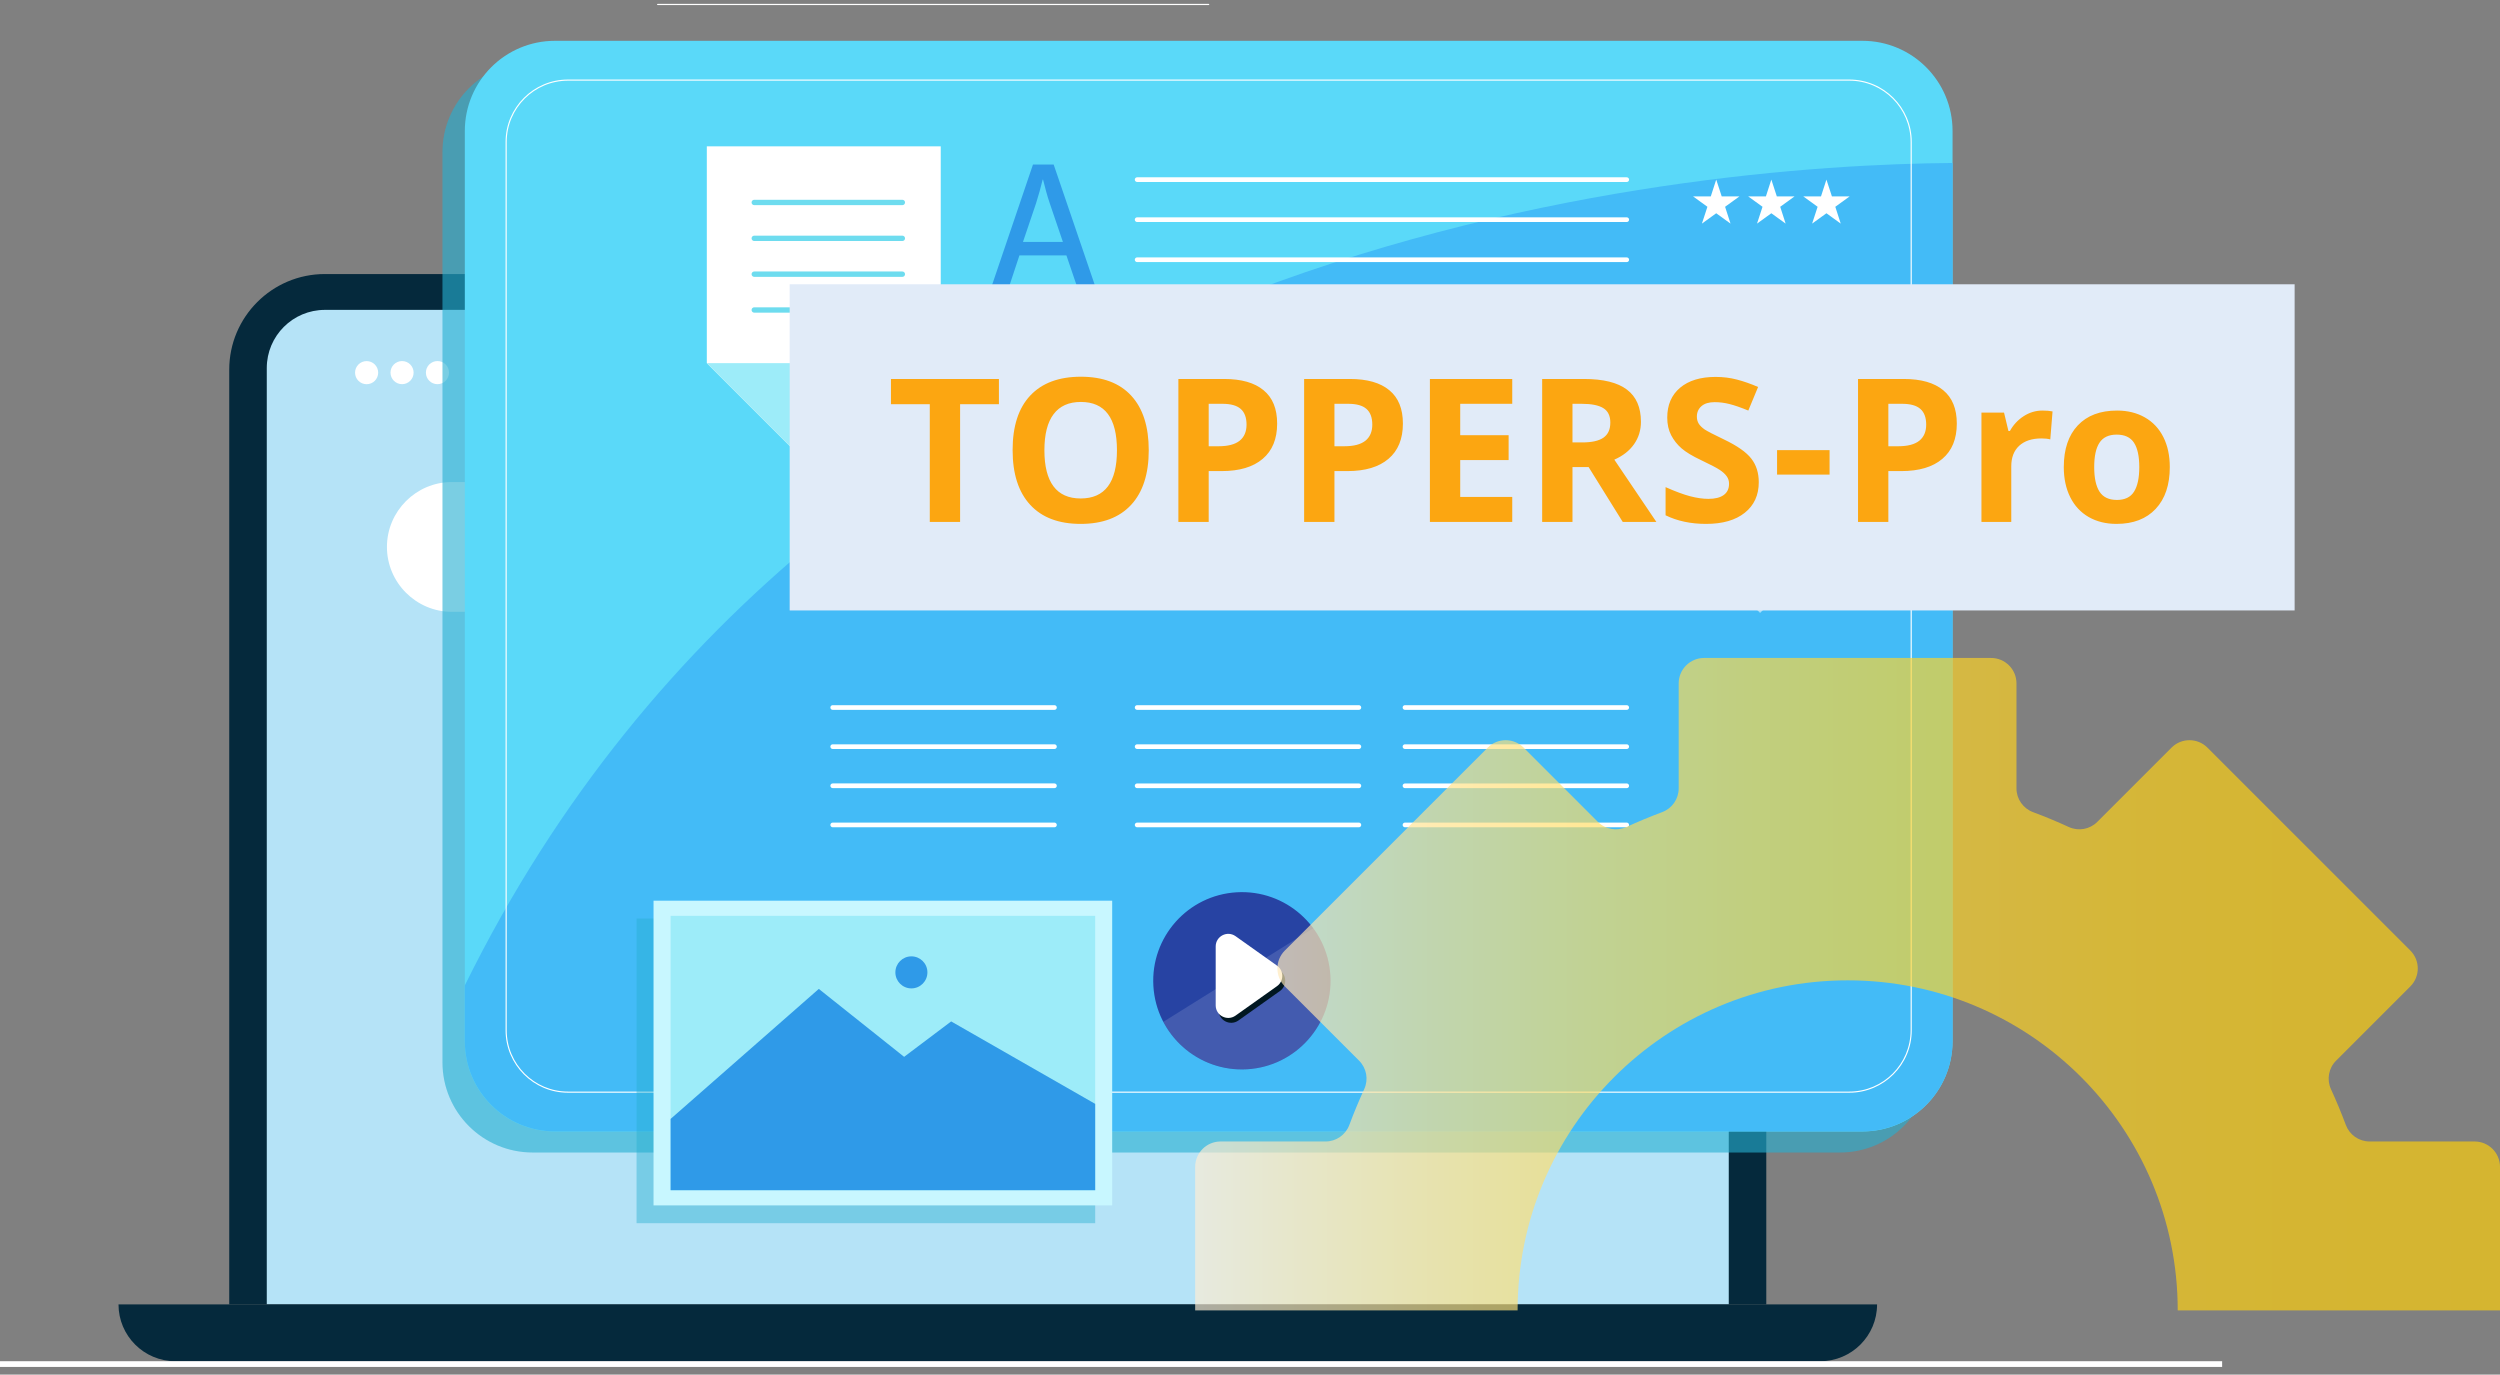
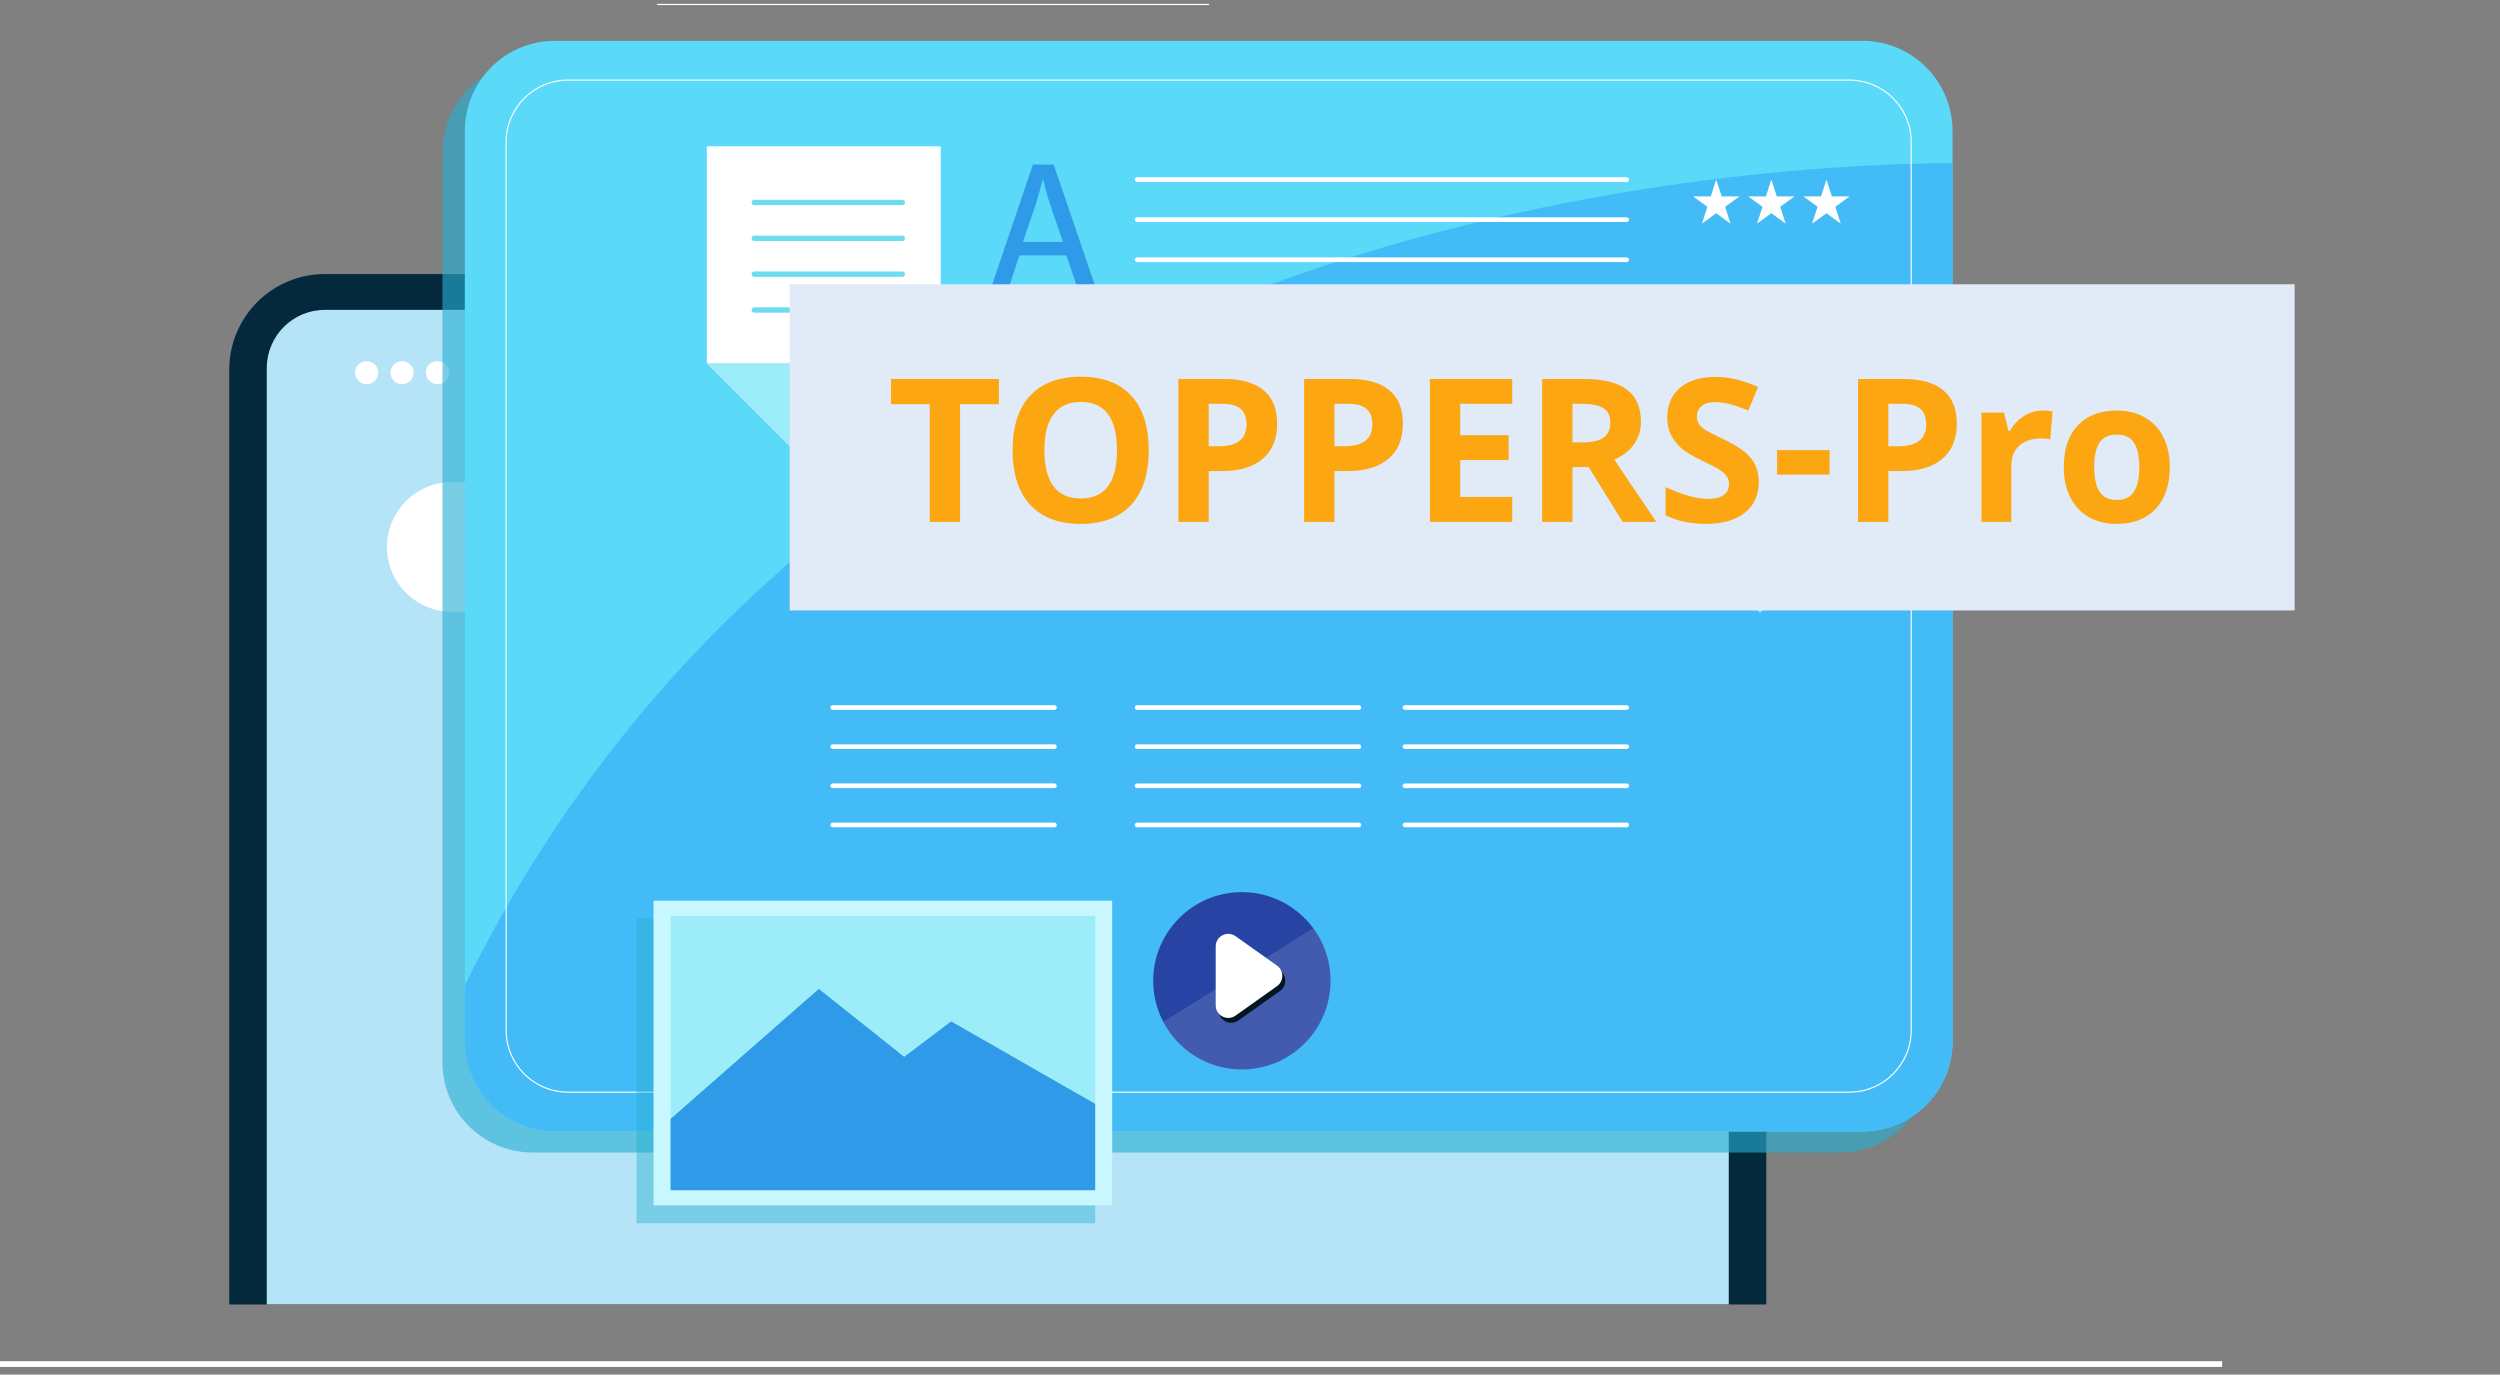
<svg xmlns="http://www.w3.org/2000/svg" width="291" height="160" viewBox="0 0 291 160" fill="none">
  <rect x="0" y="0" width="291" height="160" fill="#808080" stroke="none" />
  <path d="M37.806 31.905H194.466C200.607 31.905 205.596 36.894 205.596 43.035V151.838H26.683V43.029C26.683 36.887 31.672 31.898 37.813 31.898L37.806 31.905Z" fill="#05293C" />
  <path d="M37.82 36.07H194.46C198.197 36.07 201.228 39.101 201.228 42.838V151.834H31.053V42.838C31.053 39.101 34.083 36.07 37.82 36.07Z" fill="#B5E3F7" />
  <path d="M179.687 71.216H52.593C48.437 71.216 45.04 67.819 45.04 63.663C45.04 59.506 48.437 56.109 52.593 56.109H179.687C183.843 56.109 187.24 59.506 187.24 63.663C187.24 67.819 183.843 71.216 179.687 71.216Z" fill="white" />
-   <path d="M211.871 158.446H20.408C16.751 158.446 13.794 155.482 13.794 151.832H218.491C218.491 155.489 215.527 158.446 211.877 158.446H211.871Z" fill="#05293C" />
  <path d="M42.675 44.722C43.418 44.722 44.02 44.12 44.02 43.377C44.02 42.634 43.418 42.031 42.675 42.031C41.931 42.031 41.329 42.634 41.329 43.377C41.329 44.12 41.931 44.722 42.675 44.722Z" fill="white" />
  <path d="M46.799 44.718C47.542 44.718 48.144 44.116 48.144 43.373C48.144 42.63 47.542 42.027 46.799 42.027C46.056 42.027 45.453 42.63 45.453 43.373C45.453 44.116 46.056 44.718 46.799 44.718Z" fill="white" />
  <path d="M52.266 43.373C52.266 44.112 51.667 44.718 50.921 44.718C50.175 44.718 49.575 44.119 49.575 43.373C49.575 42.627 50.175 42.027 50.921 42.027C51.667 42.027 52.266 42.627 52.266 43.373Z" fill="white" />
  <path d="M258.656 158.445H0V159.111H258.656V158.445Z" fill="white" />
  <g style="mix-blend-mode:multiply" opacity="0.61">
    <path d="M214.177 7.199H61.999C56.202 7.199 51.502 11.899 51.502 17.697V123.655C51.502 129.453 56.202 134.153 61.999 134.153H214.177C219.974 134.153 224.674 129.453 224.674 123.655V17.697C224.674 11.899 219.974 7.199 214.177 7.199Z" fill="#26AFD1" />
  </g>
  <path d="M216.78 4.75H64.603C58.805 4.75 54.105 9.45 54.105 15.247V121.206C54.105 127.004 58.805 131.703 64.603 131.703H216.78C222.578 131.703 227.278 127.004 227.278 121.206V15.247C227.278 9.45 222.578 4.75 216.78 4.75Z" fill="#5AD9F9" />
  <path d="M227.278 121.198V18.969C196.712 19.215 97.3 26.988 54.105 114.703V121.198C54.105 126.992 58.808 131.695 64.603 131.695H216.78C222.575 131.695 227.278 126.992 227.278 121.198Z" fill="#43BBF7" />
  <path d="M215.269 127.193H66.115C62.106 127.193 58.849 123.929 58.849 119.926V16.525C58.849 12.515 62.112 9.258 66.115 9.258H215.262C219.272 9.258 222.529 12.522 222.529 16.525V119.926C222.529 123.935 219.265 127.193 215.262 127.193H215.269ZM66.115 9.391C62.179 9.391 58.982 12.588 58.982 16.525V119.926C58.982 123.862 62.179 127.059 66.115 127.059H215.262C219.199 127.059 222.396 123.862 222.396 119.926V16.525C222.396 12.588 219.199 9.391 215.262 9.391H66.115Z" fill="white" />
  <path d="M109.503 52.133H92.139L82.274 42.269V17.031H109.503V52.133Z" fill="white" />
  <path d="M92.139 52.134L82.274 42.27H92.139V52.134Z" fill="#9DECF9" />
  <path d="M105.034 23.88H87.796C87.623 23.88 87.483 23.74 87.483 23.567C87.483 23.394 87.623 23.254 87.796 23.254H105.034C105.208 23.254 105.347 23.394 105.347 23.567C105.347 23.74 105.208 23.88 105.034 23.88Z" fill="#6EDCEF" />
  <path d="M105.034 28.056H87.796C87.623 28.056 87.483 27.916 87.483 27.743C87.483 27.57 87.623 27.43 87.796 27.43H105.034C105.208 27.43 105.347 27.57 105.347 27.743C105.347 27.916 105.208 28.056 105.034 28.056Z" fill="#6EDCEF" />
  <path d="M105.034 32.228H87.796C87.623 32.228 87.483 32.088 87.483 31.915C87.483 31.741 87.623 31.602 87.796 31.602H105.034C105.208 31.602 105.347 31.741 105.347 31.915C105.347 32.088 105.208 32.228 105.034 32.228Z" fill="#6EDCEF" />
  <path d="M96.415 36.396H87.796C87.623 36.396 87.483 36.256 87.483 36.083C87.483 35.909 87.623 35.77 87.796 35.77H96.415C96.589 35.77 96.728 35.909 96.728 36.083C96.728 36.256 96.589 36.396 96.415 36.396Z" fill="#6EDCEF" />
  <path d="M208.228 40.98H179.847V69.362H208.228V40.98Z" fill="#2F9AE8" />
  <g opacity="0.53">
    <path d="M178.832 46.224L184.63 40.426L183.198 38.994L177.4 44.792L178.832 46.224Z" fill="white" />
    <path d="M209.24 64.116L203.442 69.914L204.874 71.346L210.672 65.548L209.24 64.116Z" fill="white" />
  </g>
  <path d="M201.6 51.056H186.467C186.16 51.056 185.907 50.81 185.907 50.497C185.907 50.184 186.154 49.938 186.467 49.938H201.6C201.906 49.938 202.159 50.184 202.159 50.497C202.159 50.81 201.913 51.056 201.6 51.056Z" fill="white" />
  <path d="M201.6 55.724H186.467C186.16 55.724 185.907 55.478 185.907 55.165C185.907 54.852 186.154 54.605 186.467 54.605H201.6C201.906 54.605 202.159 54.852 202.159 55.165C202.159 55.478 201.913 55.724 201.6 55.724Z" fill="white" />
-   <path d="M201.6 60.4H186.467C186.16 60.4 185.907 60.154 185.907 59.841C185.907 59.528 186.154 59.281 186.467 59.281H201.6C201.906 59.281 202.159 59.528 202.159 59.841C202.159 60.154 201.913 60.4 201.6 60.4Z" fill="white" />
  <path d="M118.661 29.726L117.056 34.581H114.998L120.24 19.148H122.645L127.913 34.581H125.782L124.13 29.726H118.655H118.661ZM123.724 28.167L122.212 23.724C121.865 22.719 121.639 21.799 121.412 20.907H121.366C121.139 21.826 120.886 22.765 120.586 23.698L119.074 28.16H123.724V28.167Z" fill="#2F9AE8" />
  <path d="M189.352 21.183H132.363C132.216 21.183 132.09 21.063 132.09 20.91C132.09 20.757 132.21 20.637 132.363 20.637H189.352C189.499 20.637 189.625 20.757 189.625 20.91C189.625 21.063 189.505 21.183 189.352 21.183Z" fill="white" />
  <path d="M189.352 25.843H132.363C132.216 25.843 132.09 25.723 132.09 25.57C132.09 25.417 132.21 25.297 132.363 25.297H189.352C189.499 25.297 189.625 25.417 189.625 25.57C189.625 25.723 189.505 25.843 189.352 25.843Z" fill="white" />
  <path d="M189.352 30.507H132.363C132.216 30.507 132.09 30.387 132.09 30.234C132.09 30.081 132.21 29.961 132.363 29.961H189.352C189.499 29.961 189.625 30.081 189.625 30.234C189.625 30.387 189.505 30.507 189.352 30.507Z" fill="white" />
  <path d="M158.173 82.628H132.363C132.216 82.628 132.09 82.508 132.09 82.355C132.09 82.202 132.21 82.082 132.363 82.082H158.173C158.32 82.082 158.446 82.202 158.446 82.355C158.446 82.508 158.326 82.628 158.173 82.628Z" fill="white" />
  <path d="M158.173 87.183H132.363C132.216 87.183 132.09 87.063 132.09 86.91C132.09 86.757 132.21 86.637 132.363 86.637H158.173C158.32 86.637 158.446 86.757 158.446 86.91C158.446 87.063 158.326 87.183 158.173 87.183Z" fill="white" />
  <path d="M158.173 91.742H132.363C132.216 91.742 132.09 91.622 132.09 91.468C132.09 91.315 132.21 91.195 132.363 91.195H158.173C158.32 91.195 158.446 91.315 158.446 91.468C158.446 91.622 158.326 91.742 158.173 91.742Z" fill="white" />
  <path d="M158.173 96.296H132.363C132.216 96.296 132.09 96.176 132.09 96.023C132.09 95.87 132.21 95.75 132.363 95.75H158.173C158.32 95.75 158.446 95.87 158.446 96.023C158.446 96.176 158.326 96.296 158.173 96.296Z" fill="white" />
  <path d="M122.738 60.726H96.927C96.781 60.726 96.654 60.606 96.654 60.453C96.654 60.3 96.774 60.18 96.927 60.18H122.738C122.884 60.18 123.011 60.3 123.011 60.453C123.011 60.606 122.891 60.726 122.738 60.726Z" fill="white" />
  <path d="M122.738 65.281H96.927C96.781 65.281 96.654 65.161 96.654 65.007C96.654 64.854 96.774 64.734 96.927 64.734H122.738C122.884 64.734 123.011 64.854 123.011 65.007C123.011 65.161 122.891 65.281 122.738 65.281Z" fill="white" />
  <path d="M112.513 69.839H96.821C96.728 69.839 96.654 69.719 96.654 69.566C96.654 69.413 96.728 69.293 96.821 69.293H112.513C112.607 69.293 112.68 69.413 112.68 69.566C112.68 69.719 112.607 69.839 112.513 69.839Z" fill="white" />
  <path d="M122.738 82.628H96.927C96.781 82.628 96.654 82.508 96.654 82.355C96.654 82.202 96.774 82.082 96.927 82.082H122.738C122.884 82.082 123.011 82.202 123.011 82.355C123.011 82.508 122.891 82.628 122.738 82.628Z" fill="white" />
  <path d="M122.738 87.183H96.927C96.781 87.183 96.654 87.063 96.654 86.91C96.654 86.757 96.774 86.637 96.927 86.637H122.738C122.884 86.637 123.011 86.757 123.011 86.91C123.011 87.063 122.891 87.183 122.738 87.183Z" fill="white" />
  <path d="M122.738 91.738H96.927C96.781 91.738 96.654 91.618 96.654 91.465C96.654 91.311 96.774 91.191 96.927 91.191H122.738C122.884 91.191 123.011 91.311 123.011 91.465C123.011 91.618 122.891 91.738 122.738 91.738Z" fill="white" />
  <path d="M122.738 96.296H96.927C96.781 96.296 96.654 96.176 96.654 96.023C96.654 95.87 96.774 95.75 96.927 95.75H122.738C122.884 95.75 123.011 95.87 123.011 96.023C123.011 96.176 122.891 96.296 122.738 96.296Z" fill="white" />
  <path d="M189.35 82.628H163.54C163.393 82.628 163.267 82.508 163.267 82.355C163.267 82.202 163.386 82.082 163.54 82.082H189.35C189.497 82.082 189.623 82.202 189.623 82.355C189.623 82.508 189.503 82.628 189.35 82.628Z" fill="white" />
  <path d="M189.35 87.183H163.54C163.393 87.183 163.267 87.063 163.267 86.91C163.267 86.757 163.386 86.637 163.54 86.637H189.35C189.497 86.637 189.623 86.757 189.623 86.91C189.623 87.063 189.503 87.183 189.35 87.183Z" fill="white" />
  <path d="M189.35 91.742H163.54C163.393 91.742 163.267 91.622 163.267 91.468C163.267 91.315 163.386 91.195 163.54 91.195H189.35C189.497 91.195 189.623 91.315 189.623 91.468C189.623 91.622 189.503 91.742 189.35 91.742Z" fill="white" />
  <path d="M189.35 96.296H163.54C163.393 96.296 163.267 96.176 163.267 96.023C163.267 95.87 163.386 95.75 163.54 95.75H189.35C189.497 95.75 189.623 95.87 189.623 96.023C189.623 96.176 189.503 96.296 189.35 96.296Z" fill="white" />
  <path d="M199.768 20.906L200.408 22.864H202.466L200.8 24.07L201.433 26.028L199.768 24.823L198.103 26.028L198.742 24.07L197.077 22.864H199.135L199.768 20.906Z" fill="white" />
  <path d="M206.183 20.906L206.823 22.864H208.881L207.216 24.07L207.848 26.028L206.183 24.823L204.518 26.028L205.157 24.07L203.492 22.864H205.55L206.183 20.906Z" fill="white" />
  <path d="M212.596 20.906L213.236 22.864H215.294L213.629 24.07L214.261 26.028L212.596 24.823L210.931 26.028L211.57 24.07L209.905 22.864H211.963L212.596 20.906Z" fill="white" />
  <path d="M171.82 41.277H132.362V69.519H171.82V41.277Z" fill="#2F9AE8" />
  <g style="mix-blend-mode:multiply" opacity="0.43">
    <path d="M127.48 106.91H74.095V142.379H127.48V106.91Z" fill="#26AFD1" />
  </g>
  <path d="M129.458 104.84H76.072V140.308H129.458V104.84Z" fill="#C8F7FF" />
  <path d="M127.48 106.605H78.058V138.544H127.48V106.605Z" fill="#9DECF9" />
  <path d="M78.058 130.243L95.309 115.109L105.24 123.016L110.715 118.893L127.48 128.491V138.542H78.058V130.243Z" fill="#2F9AE8" />
-   <path d="M106.086 115.05C107.116 115.05 107.951 114.215 107.951 113.185C107.951 112.155 107.116 111.32 106.086 111.32C105.056 111.32 104.221 112.155 104.221 113.185C104.221 114.215 105.056 115.05 106.086 115.05Z" fill="#2F9AE8" />
  <path d="M140.696 0.586H76.546C76.506 0.586 76.48 0.553 76.48 0.52C76.48 0.486 76.513 0.453 76.546 0.453H140.696C140.735 0.453 140.762 0.486 140.762 0.52C140.762 0.553 140.729 0.586 140.696 0.586Z" fill="white" />
  <path d="M154.855 113.56C155.188 119.248 150.845 124.13 145.157 124.463C139.469 124.796 134.586 120.454 134.253 114.765C133.92 109.077 138.263 104.195 143.951 103.862C149.64 103.529 154.522 107.871 154.855 113.56Z" fill="#2743A3" />
  <g opacity="0.13">
    <path d="M135.412 118.94C137.237 122.423 140.974 124.701 145.157 124.455C150.845 124.122 155.188 119.24 154.855 113.551C154.735 111.48 154.009 109.595 152.87 108.043L135.412 118.94Z" fill="white" />
  </g>
  <path d="M144.157 109.537L148.986 112.968C149.805 113.547 149.805 114.766 148.986 115.352L144.157 118.782C143.191 119.468 141.846 118.782 141.846 117.59V110.73C141.846 109.544 143.184 108.851 144.157 109.537Z" fill="#011721" />
  <path d="M143.818 108.971L148.647 112.401C149.466 112.981 149.466 114.2 148.647 114.786L143.818 118.216C142.852 118.902 141.507 118.216 141.507 117.024V110.163C141.507 108.978 142.846 108.285 143.818 108.971Z" fill="white" />
-   <path opacity="0.67" d="M176.649 152.531C176.649 131.317 193.847 114.112 215.068 114.112C236.289 114.112 253.487 131.31 253.487 152.531H291.001V135.826C291.001 134.195 289.675 132.869 288.043 132.869H275.821C274.589 132.869 273.49 132.103 273.057 130.951C272.53 129.539 271.951 128.147 271.325 126.781C270.812 125.662 271.045 124.337 271.918 123.464L280.563 114.818C281.716 113.666 281.716 111.795 280.563 110.642L256.944 87.023C255.792 85.871 253.92 85.871 252.768 87.023L244.123 95.669C243.25 96.541 241.931 96.781 240.805 96.262C239.44 95.636 238.055 95.056 236.636 94.53C235.484 94.097 234.718 92.998 234.718 91.766V79.543C234.718 77.911 233.392 76.586 231.76 76.586H198.357C196.725 76.586 195.399 77.911 195.399 79.543V91.766C195.399 92.998 194.633 94.097 193.481 94.53C192.069 95.056 190.677 95.636 189.311 96.262C188.192 96.775 186.867 96.541 185.994 95.669L177.349 87.023C176.196 85.871 174.325 85.871 173.172 87.023L149.554 110.642C148.401 111.795 148.401 113.666 149.554 114.818L158.199 123.464C159.072 124.337 159.312 125.655 158.792 126.781C158.166 128.147 157.586 129.532 157.06 130.951C156.627 132.103 155.528 132.869 154.296 132.869H142.074C140.442 132.869 139.116 134.195 139.116 135.826V152.531H176.629H176.649Z" fill="url(#paint0_linear_527_7986)" />
  <rect x="91.918" y="33.09" width="175.177" height="37.966" fill="#E1EBF8" />
  <path d="M111.756 60.754H108.227V47.049H103.708V44.112H116.275V47.049H111.756V60.754ZM133.714 52.41C133.714 55.165 133.031 57.282 131.665 58.762C130.299 60.242 128.341 60.982 125.791 60.982C123.241 60.982 121.283 60.242 119.917 58.762C118.551 57.282 117.868 55.157 117.868 52.387C117.868 49.617 118.551 47.504 119.917 46.047C121.291 44.582 123.256 43.85 125.814 43.85C128.371 43.85 130.325 44.586 131.676 46.058C133.035 47.531 133.714 49.648 133.714 52.41ZM121.568 52.41C121.568 54.269 121.921 55.669 122.627 56.611C123.332 57.551 124.387 58.022 125.791 58.022C128.606 58.022 130.014 56.151 130.014 52.41C130.014 48.661 128.614 46.787 125.814 46.787C124.41 46.787 123.351 47.261 122.638 48.21C121.925 49.151 121.568 50.551 121.568 52.41ZM140.692 51.943H141.853C142.938 51.943 143.75 51.731 144.289 51.306C144.827 50.873 145.097 50.247 145.097 49.428C145.097 48.601 144.869 47.99 144.414 47.595C143.966 47.2 143.26 47.003 142.297 47.003H140.692V51.943ZM148.66 49.303C148.66 51.093 148.098 52.463 146.975 53.412C145.859 54.36 144.27 54.835 142.205 54.835H140.692V60.754H137.163V44.112H142.479C144.497 44.112 146.03 44.548 147.077 45.421C148.132 46.286 148.66 47.58 148.66 49.303ZM155.33 51.943H156.491C157.576 51.943 158.388 51.731 158.927 51.306C159.466 50.873 159.735 50.247 159.735 49.428C159.735 48.601 159.508 47.99 159.052 47.595C158.605 47.2 157.899 47.003 156.935 47.003H155.33V51.943ZM163.298 49.303C163.298 51.093 162.737 52.463 161.614 53.412C160.498 54.36 158.908 54.835 156.844 54.835H155.33V60.754H151.801V44.112H157.117C159.136 44.112 160.669 44.548 161.716 45.421C162.771 46.286 163.298 47.58 163.298 49.303ZM176.025 60.754H166.44V44.112H176.025V47.003H169.969V50.657H175.603V53.548H169.969V57.84H176.025V60.754ZM183.037 51.499H184.175C185.29 51.499 186.114 51.313 186.645 50.942C187.176 50.57 187.442 49.986 187.442 49.189C187.442 48.4 187.169 47.838 186.622 47.504C186.083 47.17 185.245 47.003 184.107 47.003H183.037V51.499ZM183.037 54.368V60.754H179.508V44.112H184.357C186.618 44.112 188.292 44.525 189.377 45.353C190.462 46.172 191.005 47.42 191.005 49.098C191.005 50.077 190.735 50.949 190.196 51.716C189.658 52.475 188.895 53.07 187.908 53.503L192.803 60.754H188.887L184.915 54.368H183.037ZM204.721 56.132C204.721 57.635 204.179 58.819 203.094 59.684C202.016 60.549 200.513 60.982 198.586 60.982C196.81 60.982 195.239 60.648 193.873 59.98V56.702C194.996 57.202 195.945 57.555 196.719 57.76C197.501 57.965 198.214 58.068 198.859 58.068C199.633 58.068 200.225 57.919 200.635 57.624C201.052 57.328 201.261 56.888 201.261 56.303C201.261 55.977 201.17 55.688 200.988 55.438C200.806 55.18 200.536 54.933 200.179 54.698C199.83 54.463 199.113 54.087 198.028 53.571C197.011 53.093 196.248 52.634 195.74 52.194C195.232 51.754 194.826 51.242 194.522 50.657C194.219 50.073 194.067 49.39 194.067 48.608C194.067 47.136 194.564 45.979 195.558 45.136C196.56 44.294 197.941 43.873 199.701 43.873C200.566 43.873 201.39 43.975 202.171 44.18C202.961 44.385 203.784 44.673 204.642 45.045L203.503 47.789C202.615 47.424 201.879 47.17 201.295 47.026C200.718 46.882 200.149 46.81 199.588 46.81C198.92 46.81 198.407 46.965 198.051 47.276C197.694 47.587 197.516 47.993 197.516 48.494C197.516 48.806 197.588 49.079 197.732 49.314C197.876 49.542 198.104 49.765 198.415 49.986C198.734 50.198 199.481 50.585 200.658 51.147C202.213 51.89 203.279 52.638 203.856 53.389C204.433 54.133 204.721 55.047 204.721 56.132ZM206.85 55.245V52.399H212.963V55.245H206.85ZM219.804 51.943H220.965C222.05 51.943 222.862 51.731 223.401 51.306C223.94 50.873 224.209 50.247 224.209 49.428C224.209 48.601 223.981 47.99 223.526 47.595C223.078 47.2 222.373 47.003 221.409 47.003H219.804V51.943ZM227.772 49.303C227.772 51.093 227.21 52.463 226.087 53.412C224.972 54.36 223.382 54.835 221.318 54.835H219.804V60.754H216.275V44.112H221.591C223.61 44.112 225.143 44.548 226.19 45.421C227.245 46.286 227.772 47.58 227.772 49.303ZM237.744 47.789C238.214 47.789 238.605 47.823 238.916 47.891L238.654 51.147C238.373 51.071 238.032 51.033 237.63 51.033C236.522 51.033 235.657 51.317 235.034 51.886C234.42 52.456 234.112 53.252 234.112 54.277V60.754H230.641V48.028H233.27L233.782 50.168H233.953C234.348 49.454 234.879 48.881 235.547 48.449C236.222 48.009 236.954 47.789 237.744 47.789ZM243.765 54.368C243.765 55.628 243.97 56.58 244.38 57.225C244.797 57.87 245.473 58.193 246.406 58.193C247.332 58.193 247.996 57.874 248.398 57.236C248.808 56.592 249.013 55.635 249.013 54.368C249.013 53.108 248.808 52.163 248.398 51.534C247.988 50.904 247.317 50.589 246.383 50.589C245.458 50.589 244.79 50.904 244.38 51.534C243.97 52.156 243.765 53.101 243.765 54.368ZM252.564 54.368C252.564 56.44 252.018 58.06 250.925 59.229C249.832 60.397 248.311 60.982 246.361 60.982C245.139 60.982 244.061 60.716 243.128 60.185C242.194 59.646 241.477 58.876 240.976 57.874C240.476 56.872 240.225 55.704 240.225 54.368C240.225 52.289 240.768 50.672 241.853 49.519C242.938 48.365 244.463 47.789 246.429 47.789C247.651 47.789 248.728 48.054 249.662 48.585C250.595 49.117 251.312 49.879 251.813 50.873C252.314 51.867 252.564 53.032 252.564 54.368Z" fill="#FCA611" />
  <defs>
    <linearGradient id="paint0_linear_527_7986" x1="139.136" y1="114.565" x2="291.001" y2="114.565" gradientUnits="userSpaceOnUse">
      <stop stop-color="#FFEDD4" />
      <stop offset="0.06" stop-color="#FFE9BB" />
      <stop offset="0.18" stop-color="#FFE28C" />
      <stop offset="0.3" stop-color="#FFDD64" />
      <stop offset="0.43" stop-color="#FFD843" />
      <stop offset="0.56" stop-color="#FFD429" />
      <stop offset="0.7" stop-color="#FFD217" />
      <stop offset="0.84" stop-color="#FFD00C" />
      <stop offset="1" stop-color="#FFD009" />
    </linearGradient>
  </defs>
</svg>